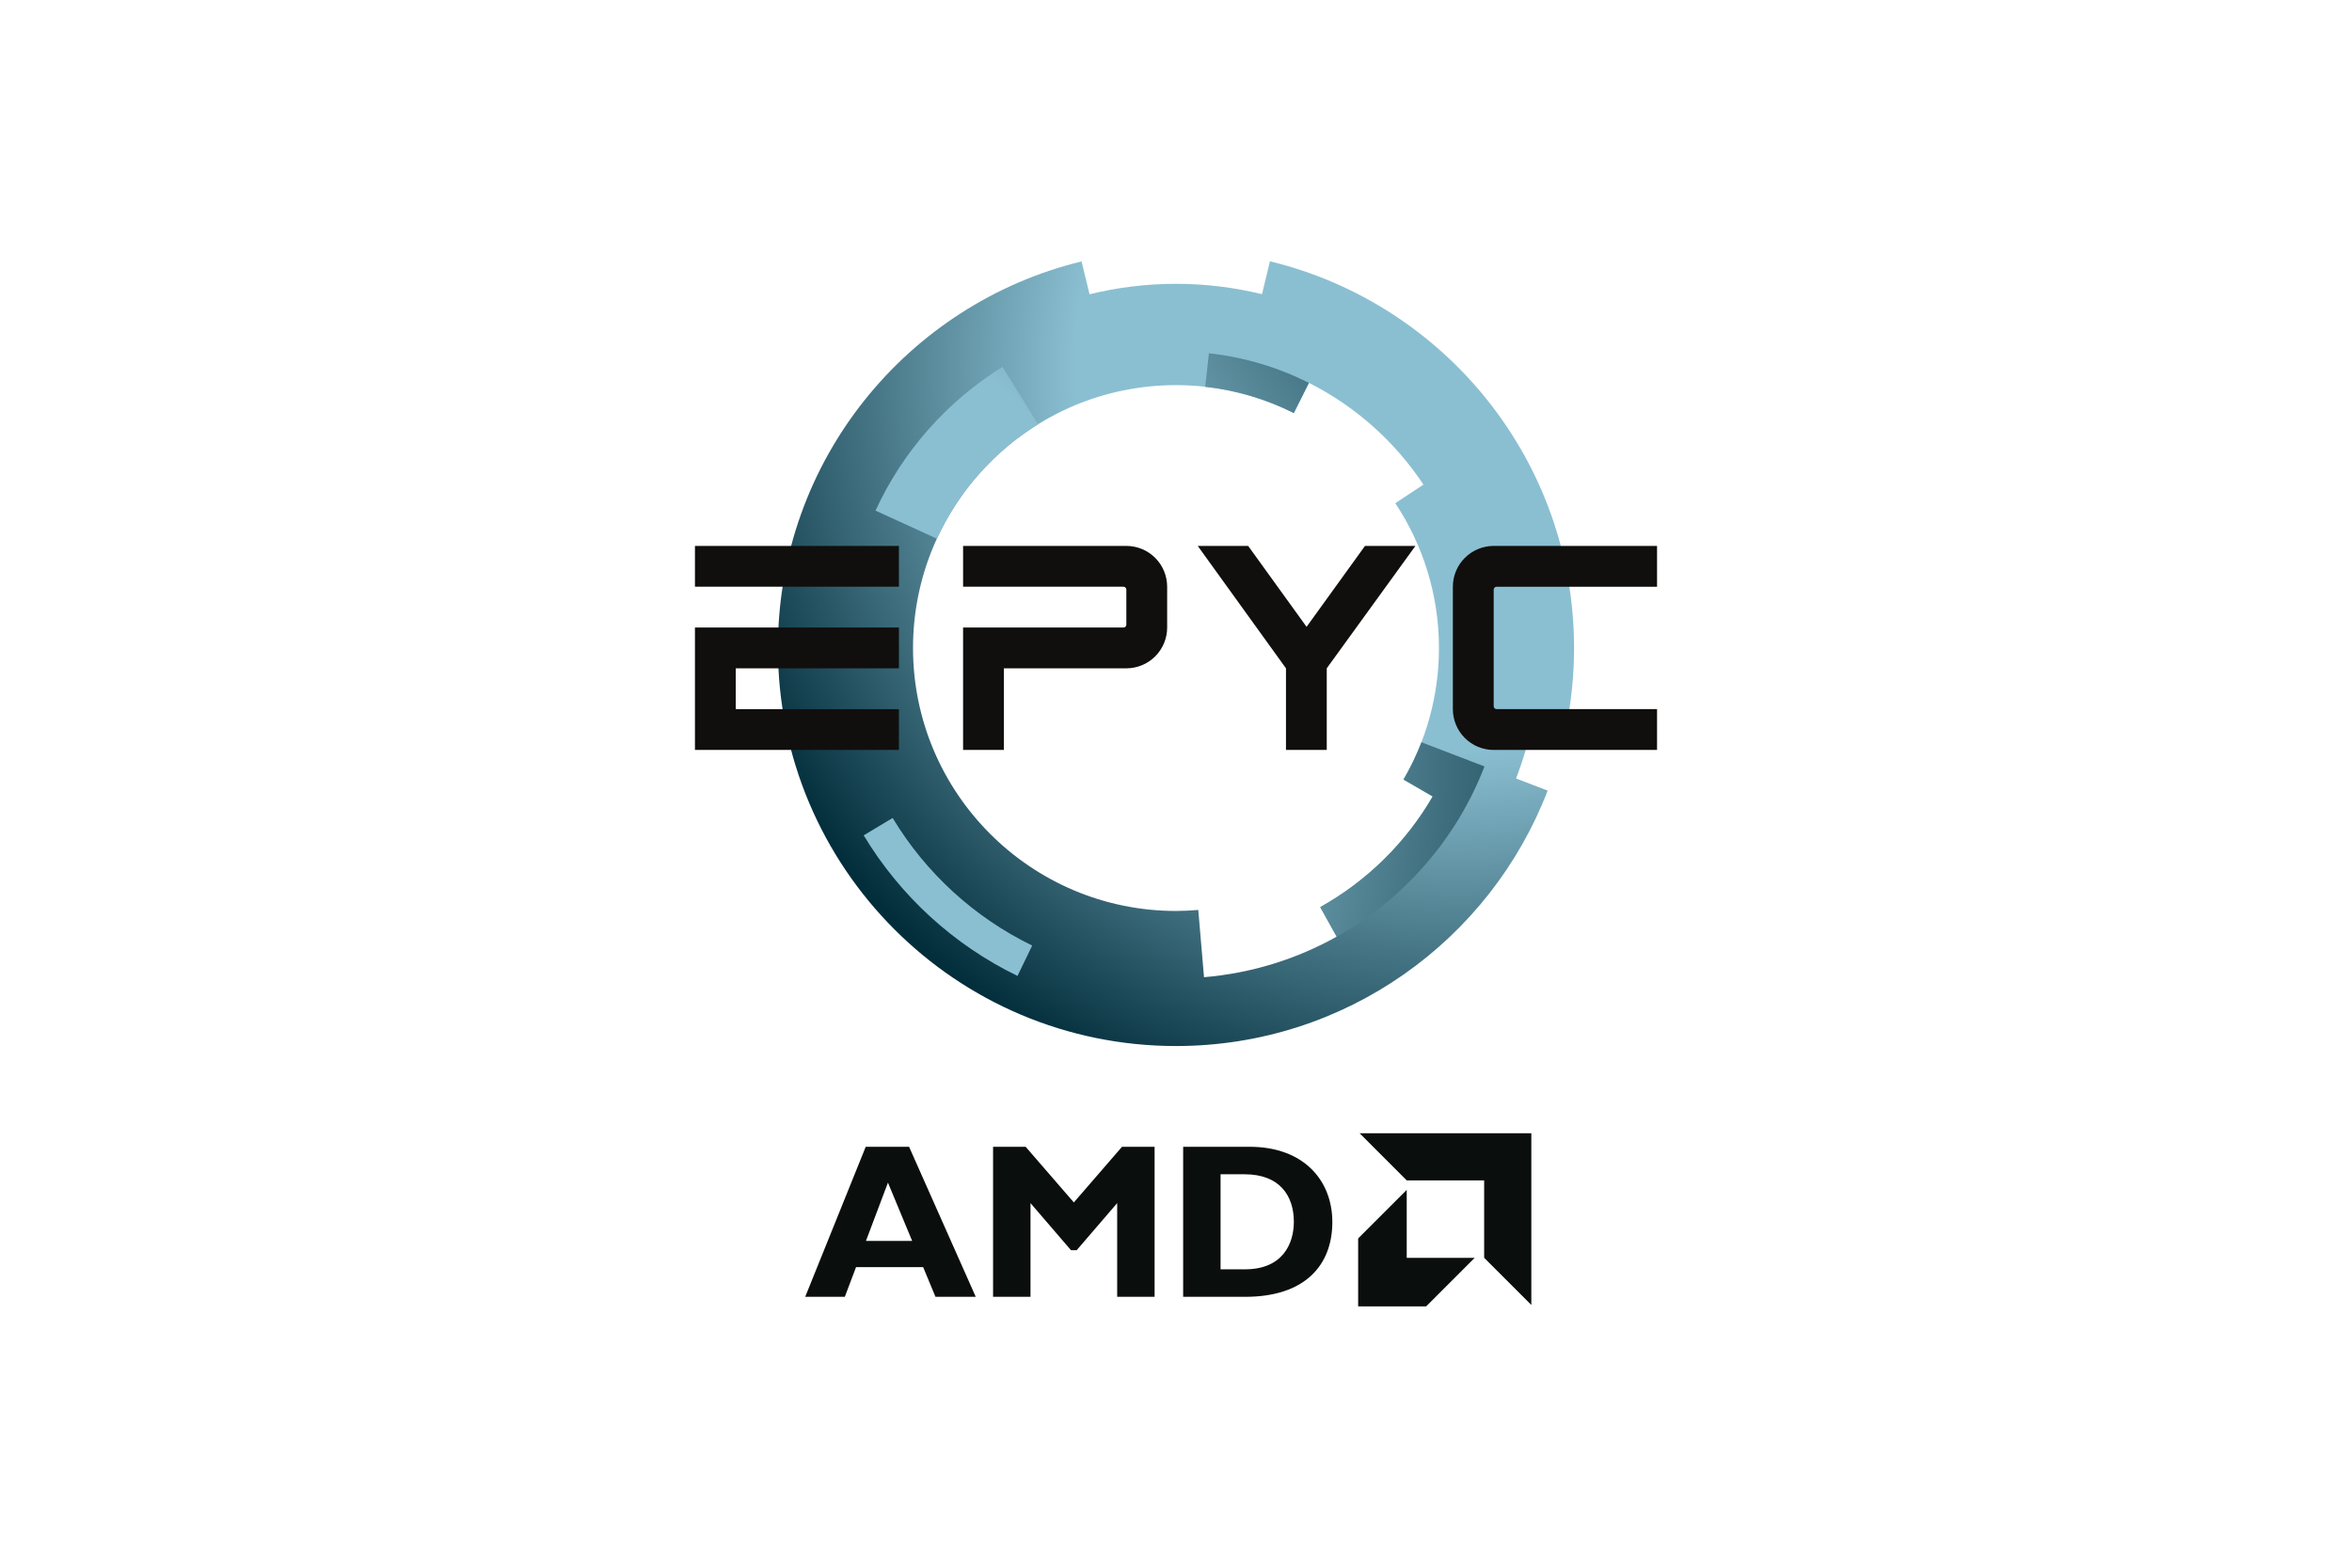
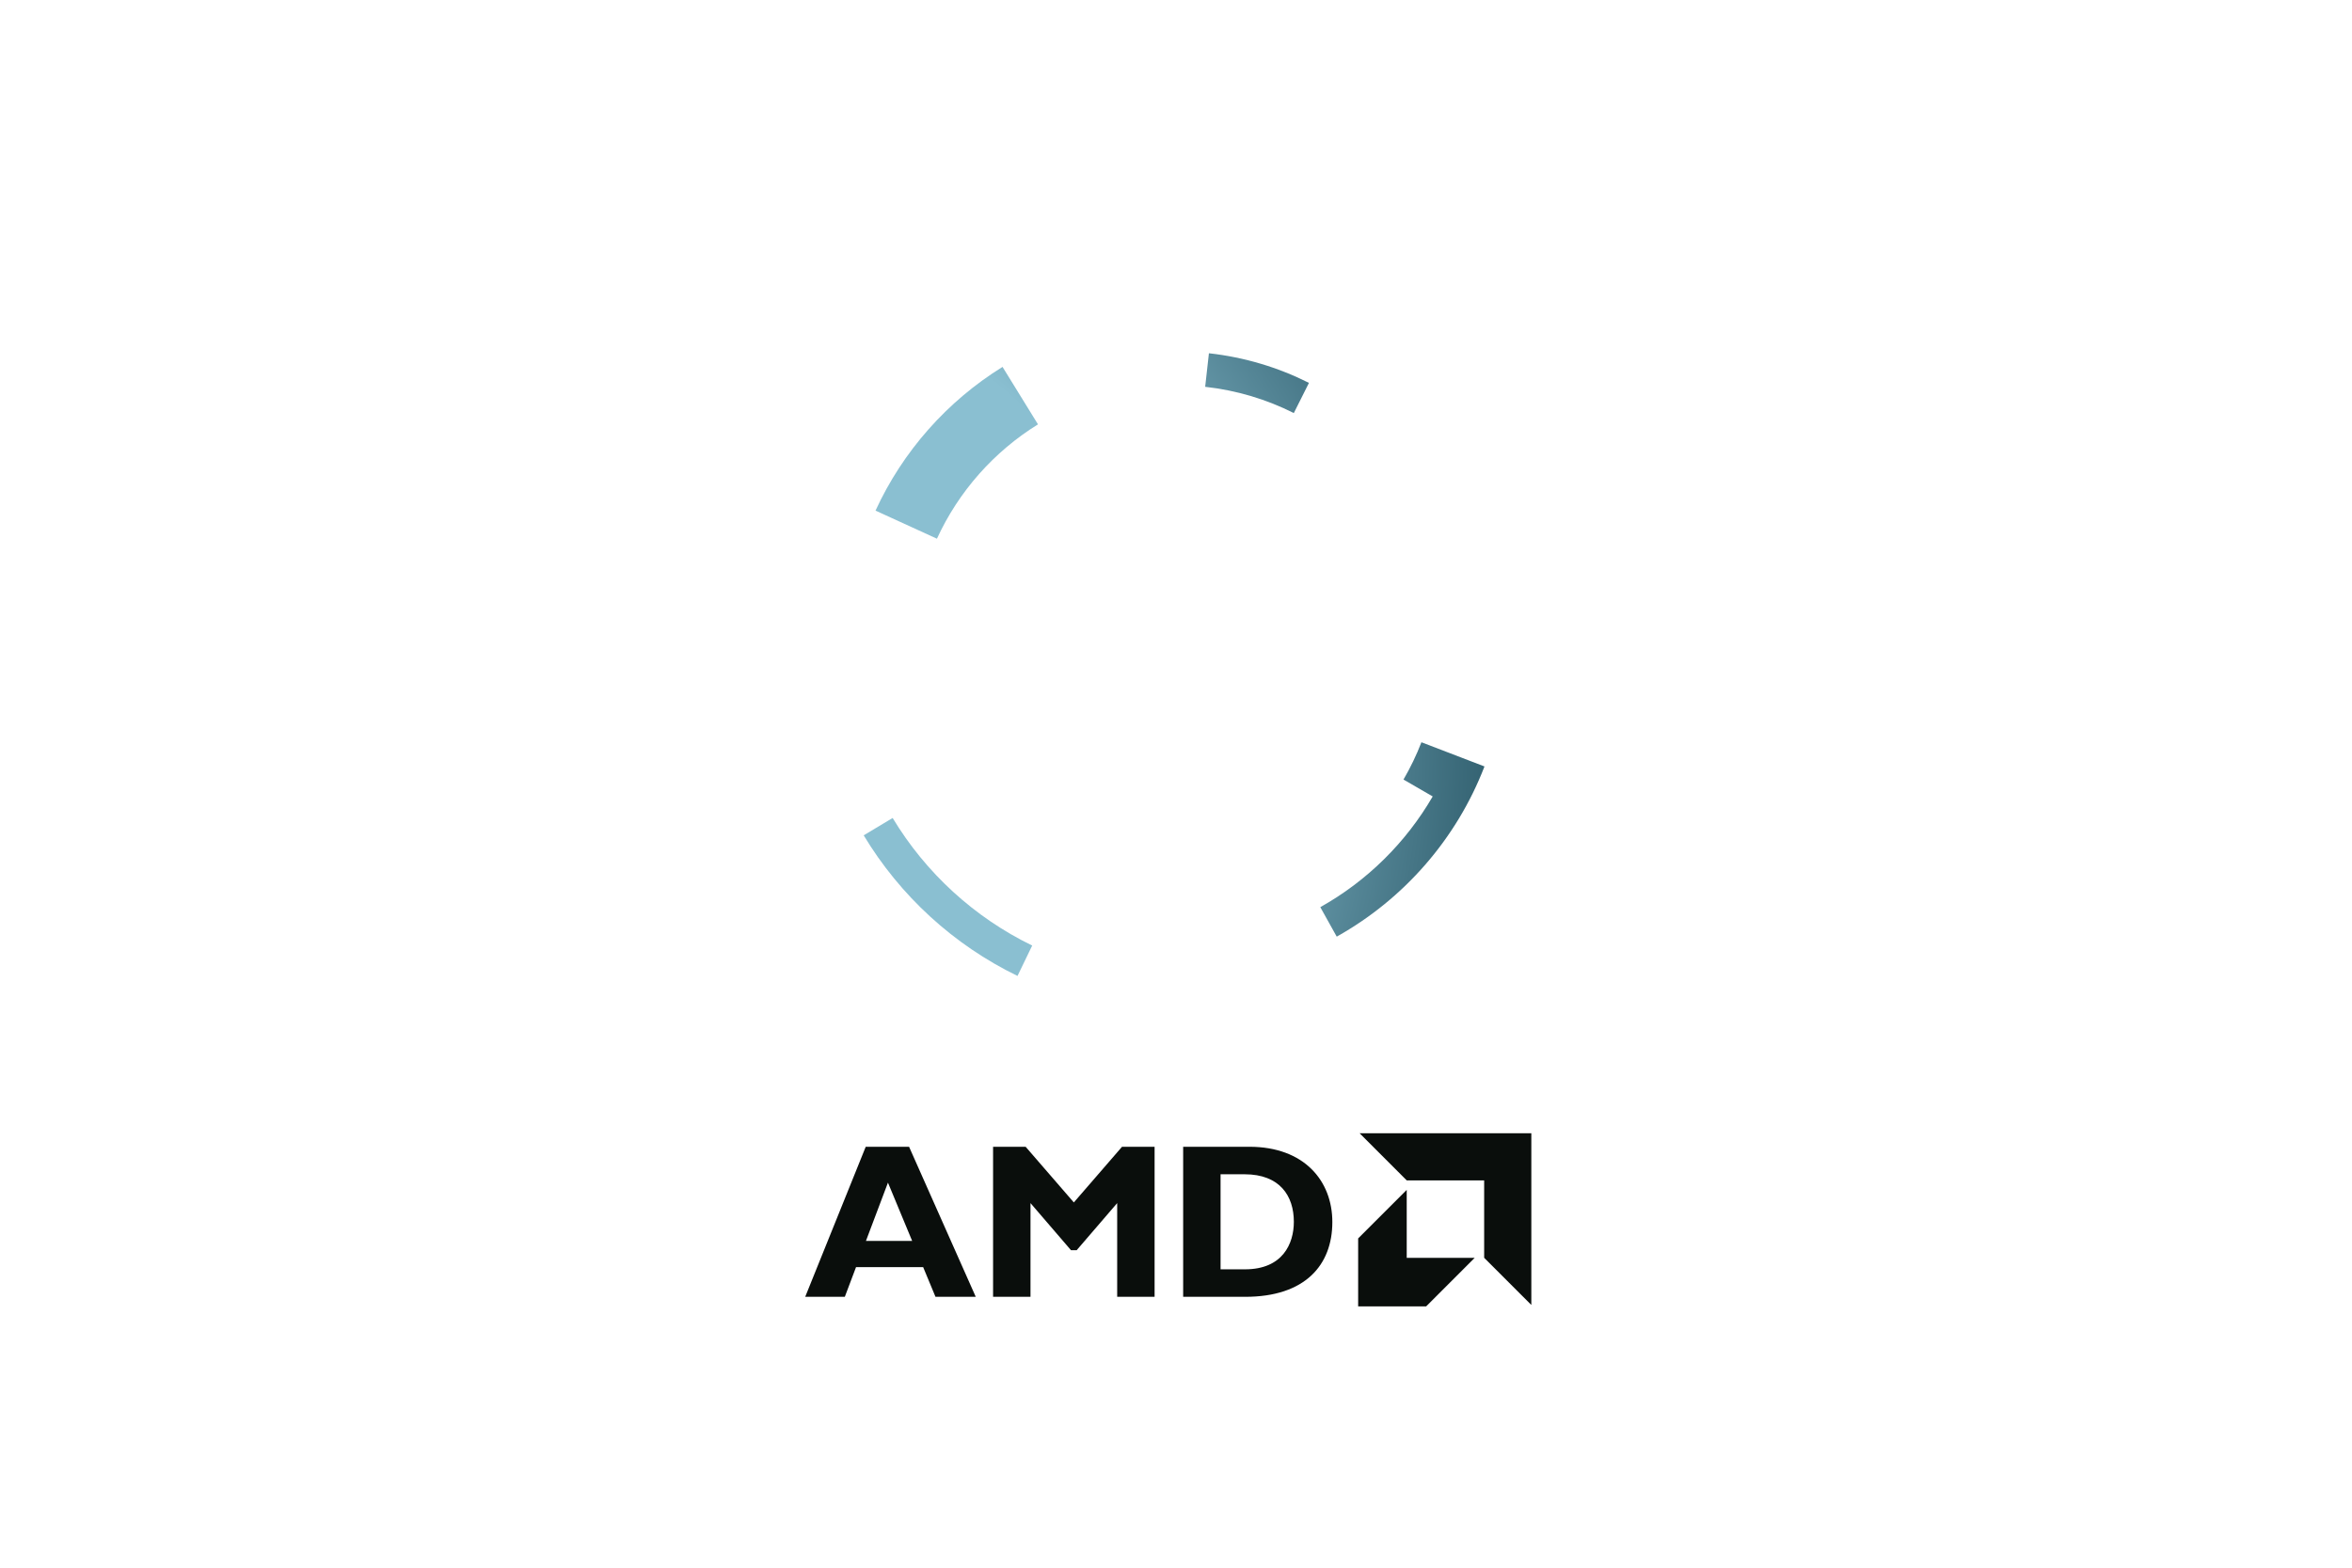
<svg xmlns="http://www.w3.org/2000/svg" width="1200" height="800" viewBox="0 0 1200 800" fill="none">
  <path d="M453.037 603.502L441.808 633.251H465.387L453.037 603.502ZM497.829 661.766H477.284L470.997 646.615H436.756L431.032 661.766H410.824L441.698 585.203H463.812L497.829 661.766ZM572.464 585.201H589.077V661.773H569.99V613.95L549.337 637.97H546.414L525.764 613.95V661.775H506.672V585.205H523.288L547.877 613.608L572.464 585.203M622.739 647.743H635.203C654.396 647.743 660.125 634.713 660.125 623.485C660.125 610.35 653.043 599.236 634.969 599.236H622.739V647.743ZM637.442 585.205C665.4 585.205 679.765 602.602 679.765 623.599C679.765 645.605 665.85 661.773 635.309 661.773H603.652V585.205H637.442ZM757.224 602.379H717.742L693.679 578.305H781.29V665.927L757.224 641.855V602.377M717.714 641.887V607.208L692.937 631.974V666.667H727.616L752.393 641.889L717.714 641.887Z" fill="#0A0E0C" />
-   <path d="M716.088 397.821L730.998 406.444C717.307 430.031 697.449 449.599 673.623 462.923L682.002 477.971C661.645 489.354 638.703 496.62 614.29 498.68L611.37 464.35C607.614 464.665 603.828 464.867 599.995 464.867C526.014 464.867 465.827 404.68 465.827 330.699C465.827 256.717 526.014 196.53 599.995 196.53C621.598 196.53 642.01 201.695 660.108 210.807C660.108 210.798 660.108 210.792 660.111 210.786L667.83 195.385C691.57 207.335 711.691 225.335 726.244 247.299L711.89 256.784C725.947 277.995 734.161 303.401 734.161 330.699C734.161 355.143 727.557 378.062 716.088 397.821ZM773.485 397.261C777.168 387.697 780.114 377.771 782.18 367.526L799.087 370.942V370.943C801.752 357.694 803.094 344.213 803.091 330.699C803.091 235.055 736.959 154.901 647.942 133.347L643.87 150.112C629.79 146.693 615.109 144.834 599.995 144.834C584.801 144.834 570.043 146.708 555.9 150.161L551.806 133.402C462.909 155.042 396.896 235.141 396.896 330.699C396.896 442.866 487.827 533.795 599.995 533.795C686.515 533.795 760.354 479.67 789.617 403.45L773.485 397.261Z" fill="url(#paint0_radial_117_1069)" />
  <path d="M614.883 197.39C631.008 199.181 646.253 203.811 660.112 210.785L667.831 195.385C652.194 187.513 634.993 182.29 616.796 180.27L614.883 197.39Z" fill="url(#paint1_radial_117_1069)" />
  <path d="M455.431 417.412L440.658 426.274C459.247 457.148 486.544 482.21 519.135 498.023L526.631 482.511C497.062 468.162 472.297 445.424 455.431 417.412Z" fill="url(#paint2_radial_117_1069)" />
  <path d="M446.695 260.568L478.027 274.902C489.119 250.755 507.151 230.441 529.583 216.553L511.495 187.232C483.303 204.689 460.637 230.217 446.695 260.568Z" fill="url(#paint3_radial_117_1069)" />
  <path d="M725.218 378.774C722.668 385.391 719.588 391.742 716.064 397.809L730.971 406.428C717.289 430.016 697.449 449.599 673.623 462.923L682.003 477.971C716.244 458.825 743.141 428.103 757.387 391.123L725.218 378.774Z" fill="url(#paint4_radial_117_1069)" />
-   <path d="M354.566 278.586V299.407H458.624V278.586H354.566ZM354.566 320.229V382.703H458.624V361.878H375.389V341.052H458.624V320.229H354.566ZM666.621 319.88L636.819 278.586H611.091L656.111 341.045V382.7H676.917V341.045L722.159 278.586H696.427L666.621 319.88ZM741.251 361.864C741.25 364.601 741.789 367.31 742.836 369.839C743.883 372.367 745.418 374.665 747.354 376.6C749.289 378.535 751.586 380.07 754.115 381.117C756.643 382.164 759.353 382.703 762.09 382.703H845.432V361.861H763.566C763.372 361.862 763.18 361.824 763 361.75C762.821 361.675 762.658 361.566 762.521 361.429C762.383 361.291 762.275 361.128 762.201 360.949C762.127 360.769 762.089 360.577 762.09 360.383V300.899C762.09 300.084 762.749 299.42 763.566 299.42H845.432V278.586H762.092C759.356 278.586 756.646 279.124 754.118 280.171C751.59 281.218 749.293 282.753 747.358 284.687C745.422 286.622 743.887 288.919 742.84 291.447C741.793 293.975 741.253 296.684 741.253 299.42V361.861M574.665 278.586H491.371V299.407H573.189C574.004 299.407 574.665 300.068 574.665 300.883V318.755C574.665 318.949 574.626 319.141 574.552 319.32C574.477 319.499 574.368 319.662 574.231 319.799C574.094 319.936 573.931 320.044 573.752 320.118C573.572 320.192 573.38 320.23 573.186 320.229H491.369V382.7H512.196V341.052H574.665C580.188 341.052 585.484 338.859 589.389 334.953C593.294 331.048 595.488 325.752 595.488 320.229V299.407C595.487 293.884 593.293 288.589 589.388 284.684C585.483 280.779 580.187 278.586 574.665 278.586Z" fill="#100F0D" />
  <defs>
    <radialGradient id="paint0_radial_117_1069" cx="0" cy="0" r="1" gradientUnits="userSpaceOnUse" gradientTransform="translate(743.001 188.443) rotate(135.06) scale(404.965 404.965)">
      <stop stop-color="#8ABFD1" />
      <stop offset="0.481" stop-color="#8ABFD1" />
      <stop offset="0.992" stop-color="#022D3B" />
      <stop offset="1" stop-color="#022D3B" />
    </radialGradient>
    <radialGradient id="paint1_radial_117_1069" cx="0" cy="0" r="1" gradientUnits="userSpaceOnUse" gradientTransform="translate(354.595 383.152) rotate(-11.913) scale(502.574 502.575)">
      <stop stop-color="#8ABFD1" />
      <stop offset="0.481" stop-color="#8ABFD1" />
      <stop offset="0.992" stop-color="#022D3B" />
      <stop offset="1" stop-color="#022D3B" />
    </radialGradient>
    <radialGradient id="paint2_radial_117_1069" cx="0" cy="0" r="1" gradientUnits="userSpaceOnUse" gradientTransform="translate(354.595 383.151) rotate(-11.913) scale(502.574 502.574)">
      <stop stop-color="#8ABFD1" />
      <stop offset="0.481" stop-color="#8ABFD1" />
      <stop offset="0.992" stop-color="#022D3B" />
      <stop offset="1" stop-color="#022D3B" />
    </radialGradient>
    <radialGradient id="paint3_radial_117_1069" cx="0" cy="0" r="1" gradientUnits="userSpaceOnUse" gradientTransform="translate(354.594 383.152) rotate(-11.913) scale(502.574 502.574)">
      <stop stop-color="#8ABFD1" />
      <stop offset="0.481" stop-color="#8ABFD1" />
      <stop offset="0.992" stop-color="#022D3B" />
      <stop offset="1" stop-color="#022D3B" />
    </radialGradient>
    <radialGradient id="paint4_radial_117_1069" cx="0" cy="0" r="1" gradientUnits="userSpaceOnUse" gradientTransform="translate(354.594 383.152) rotate(-11.913) scale(502.574 502.574)">
      <stop stop-color="#8ABFD1" />
      <stop offset="0.481" stop-color="#8ABFD1" />
      <stop offset="0.992" stop-color="#022D3B" />
      <stop offset="1" stop-color="#022D3B" />
    </radialGradient>
  </defs>
</svg>